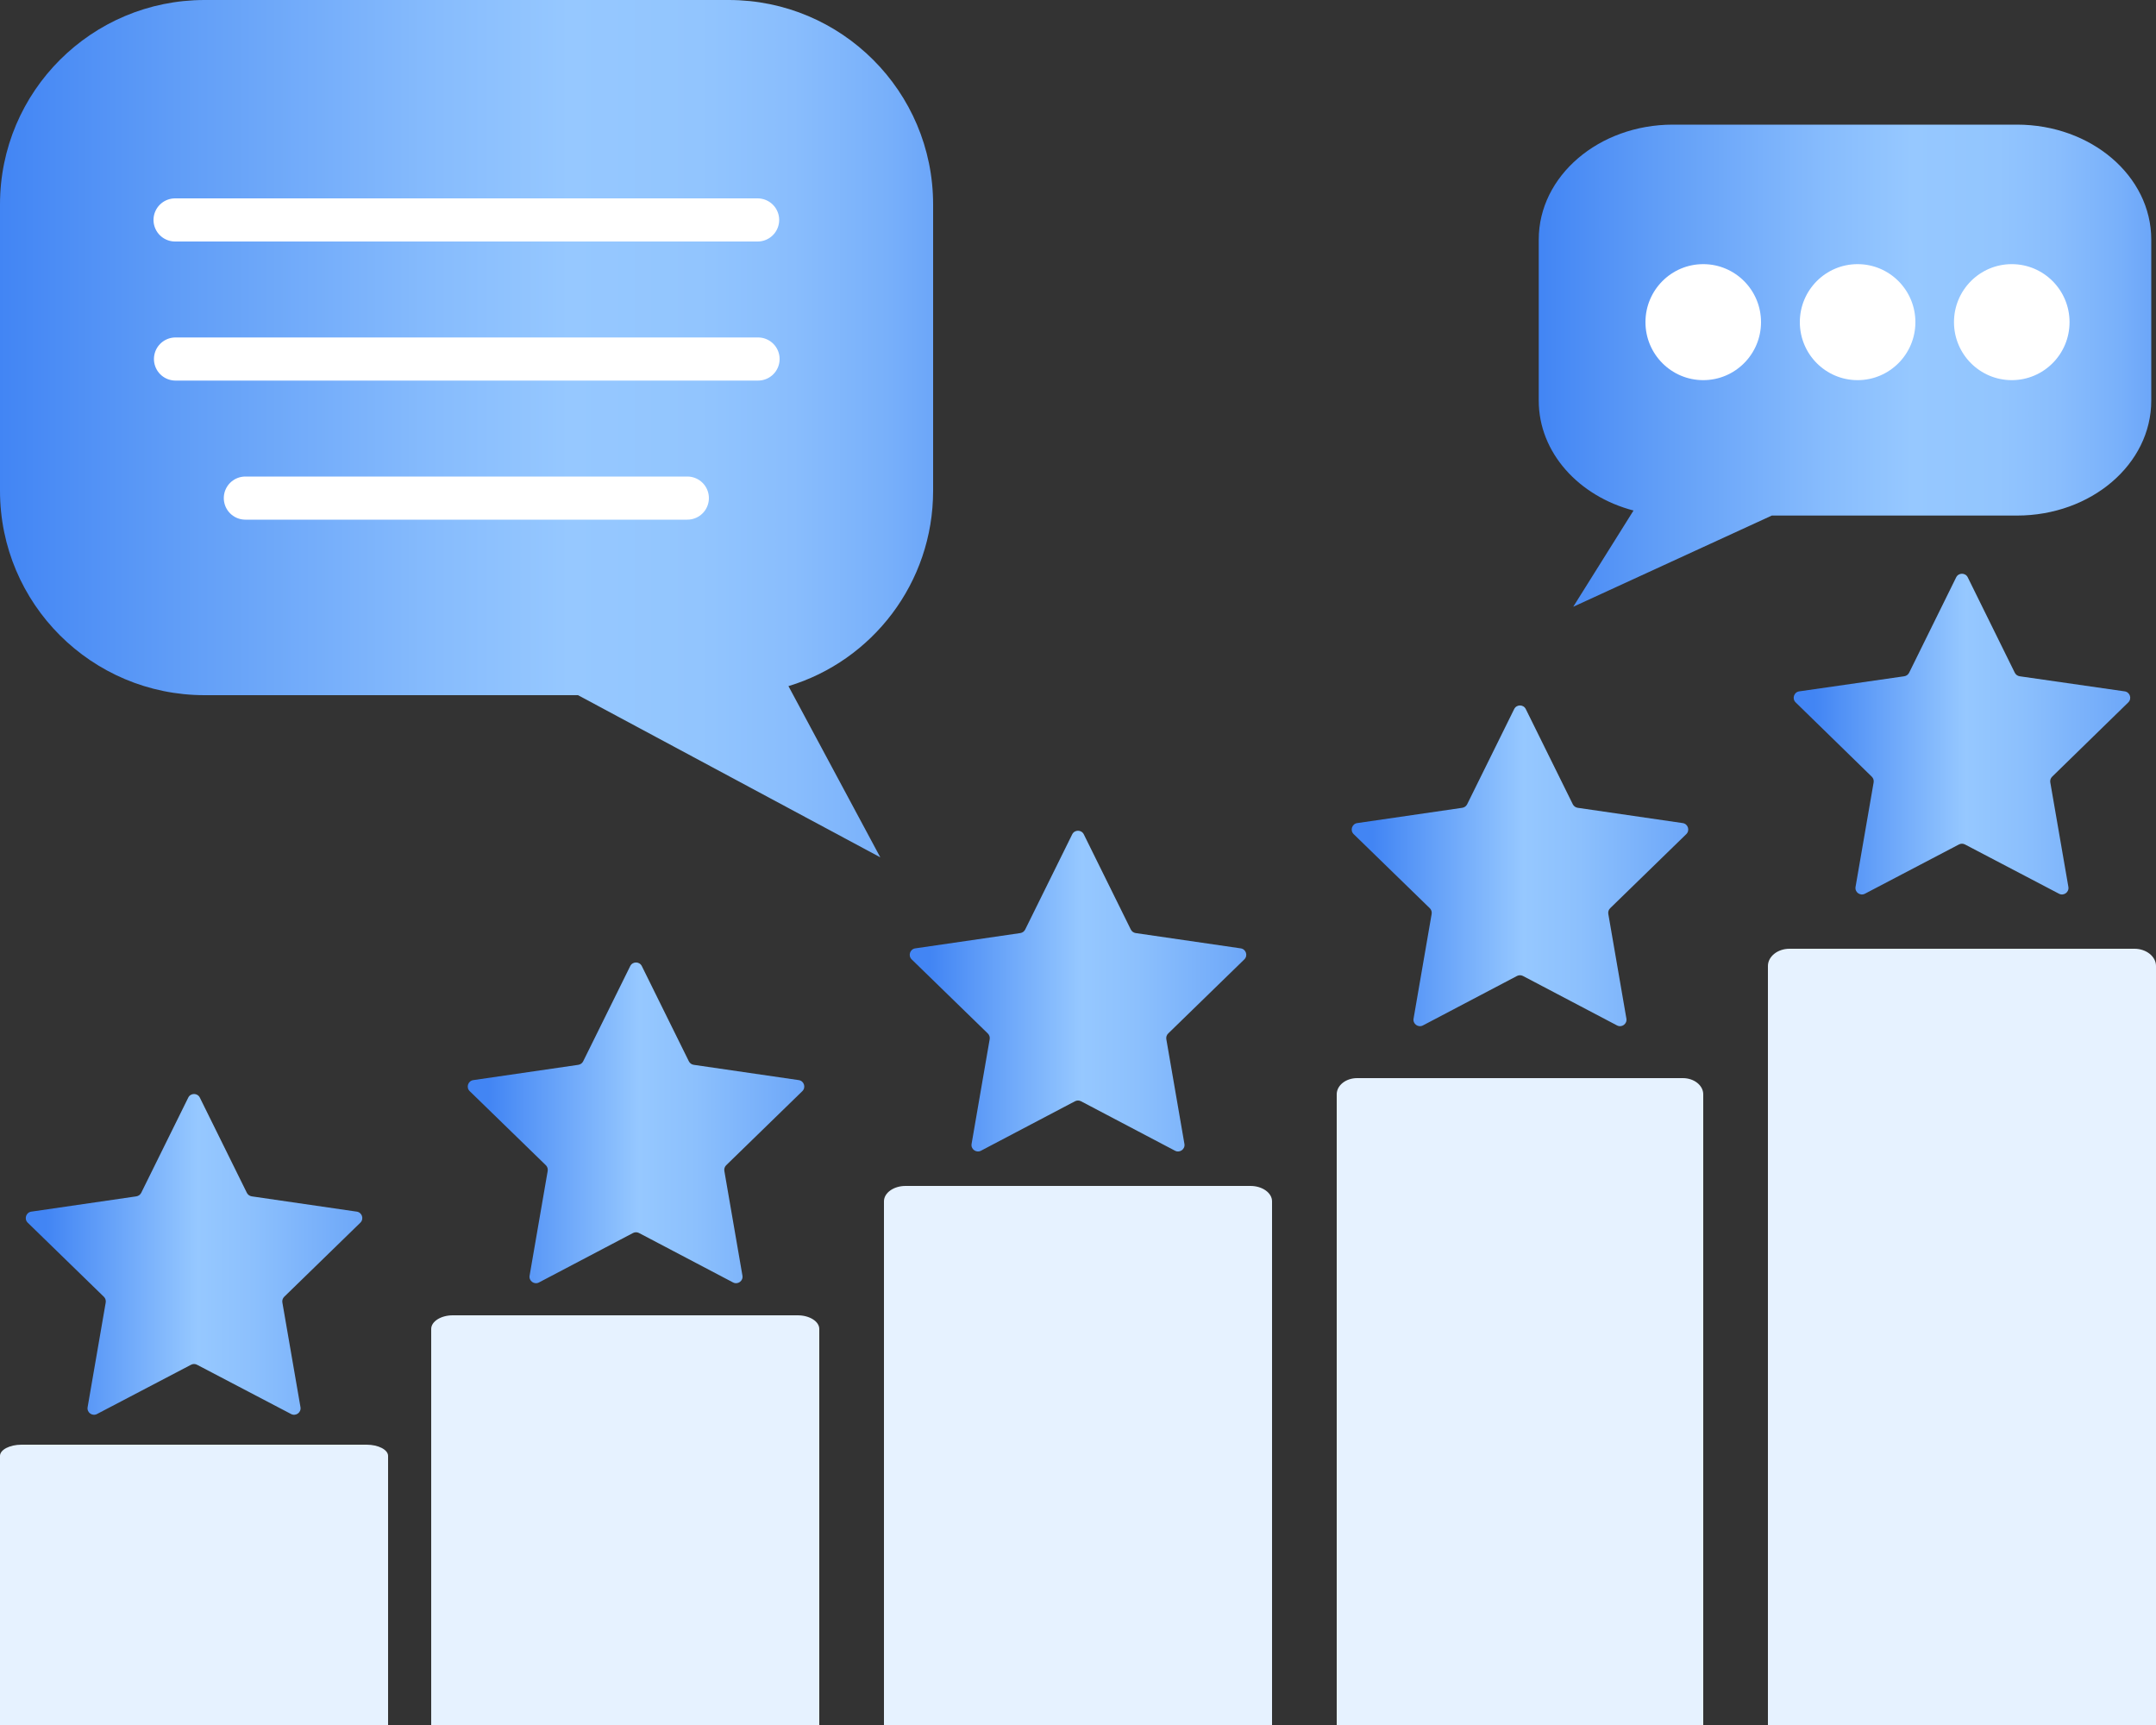
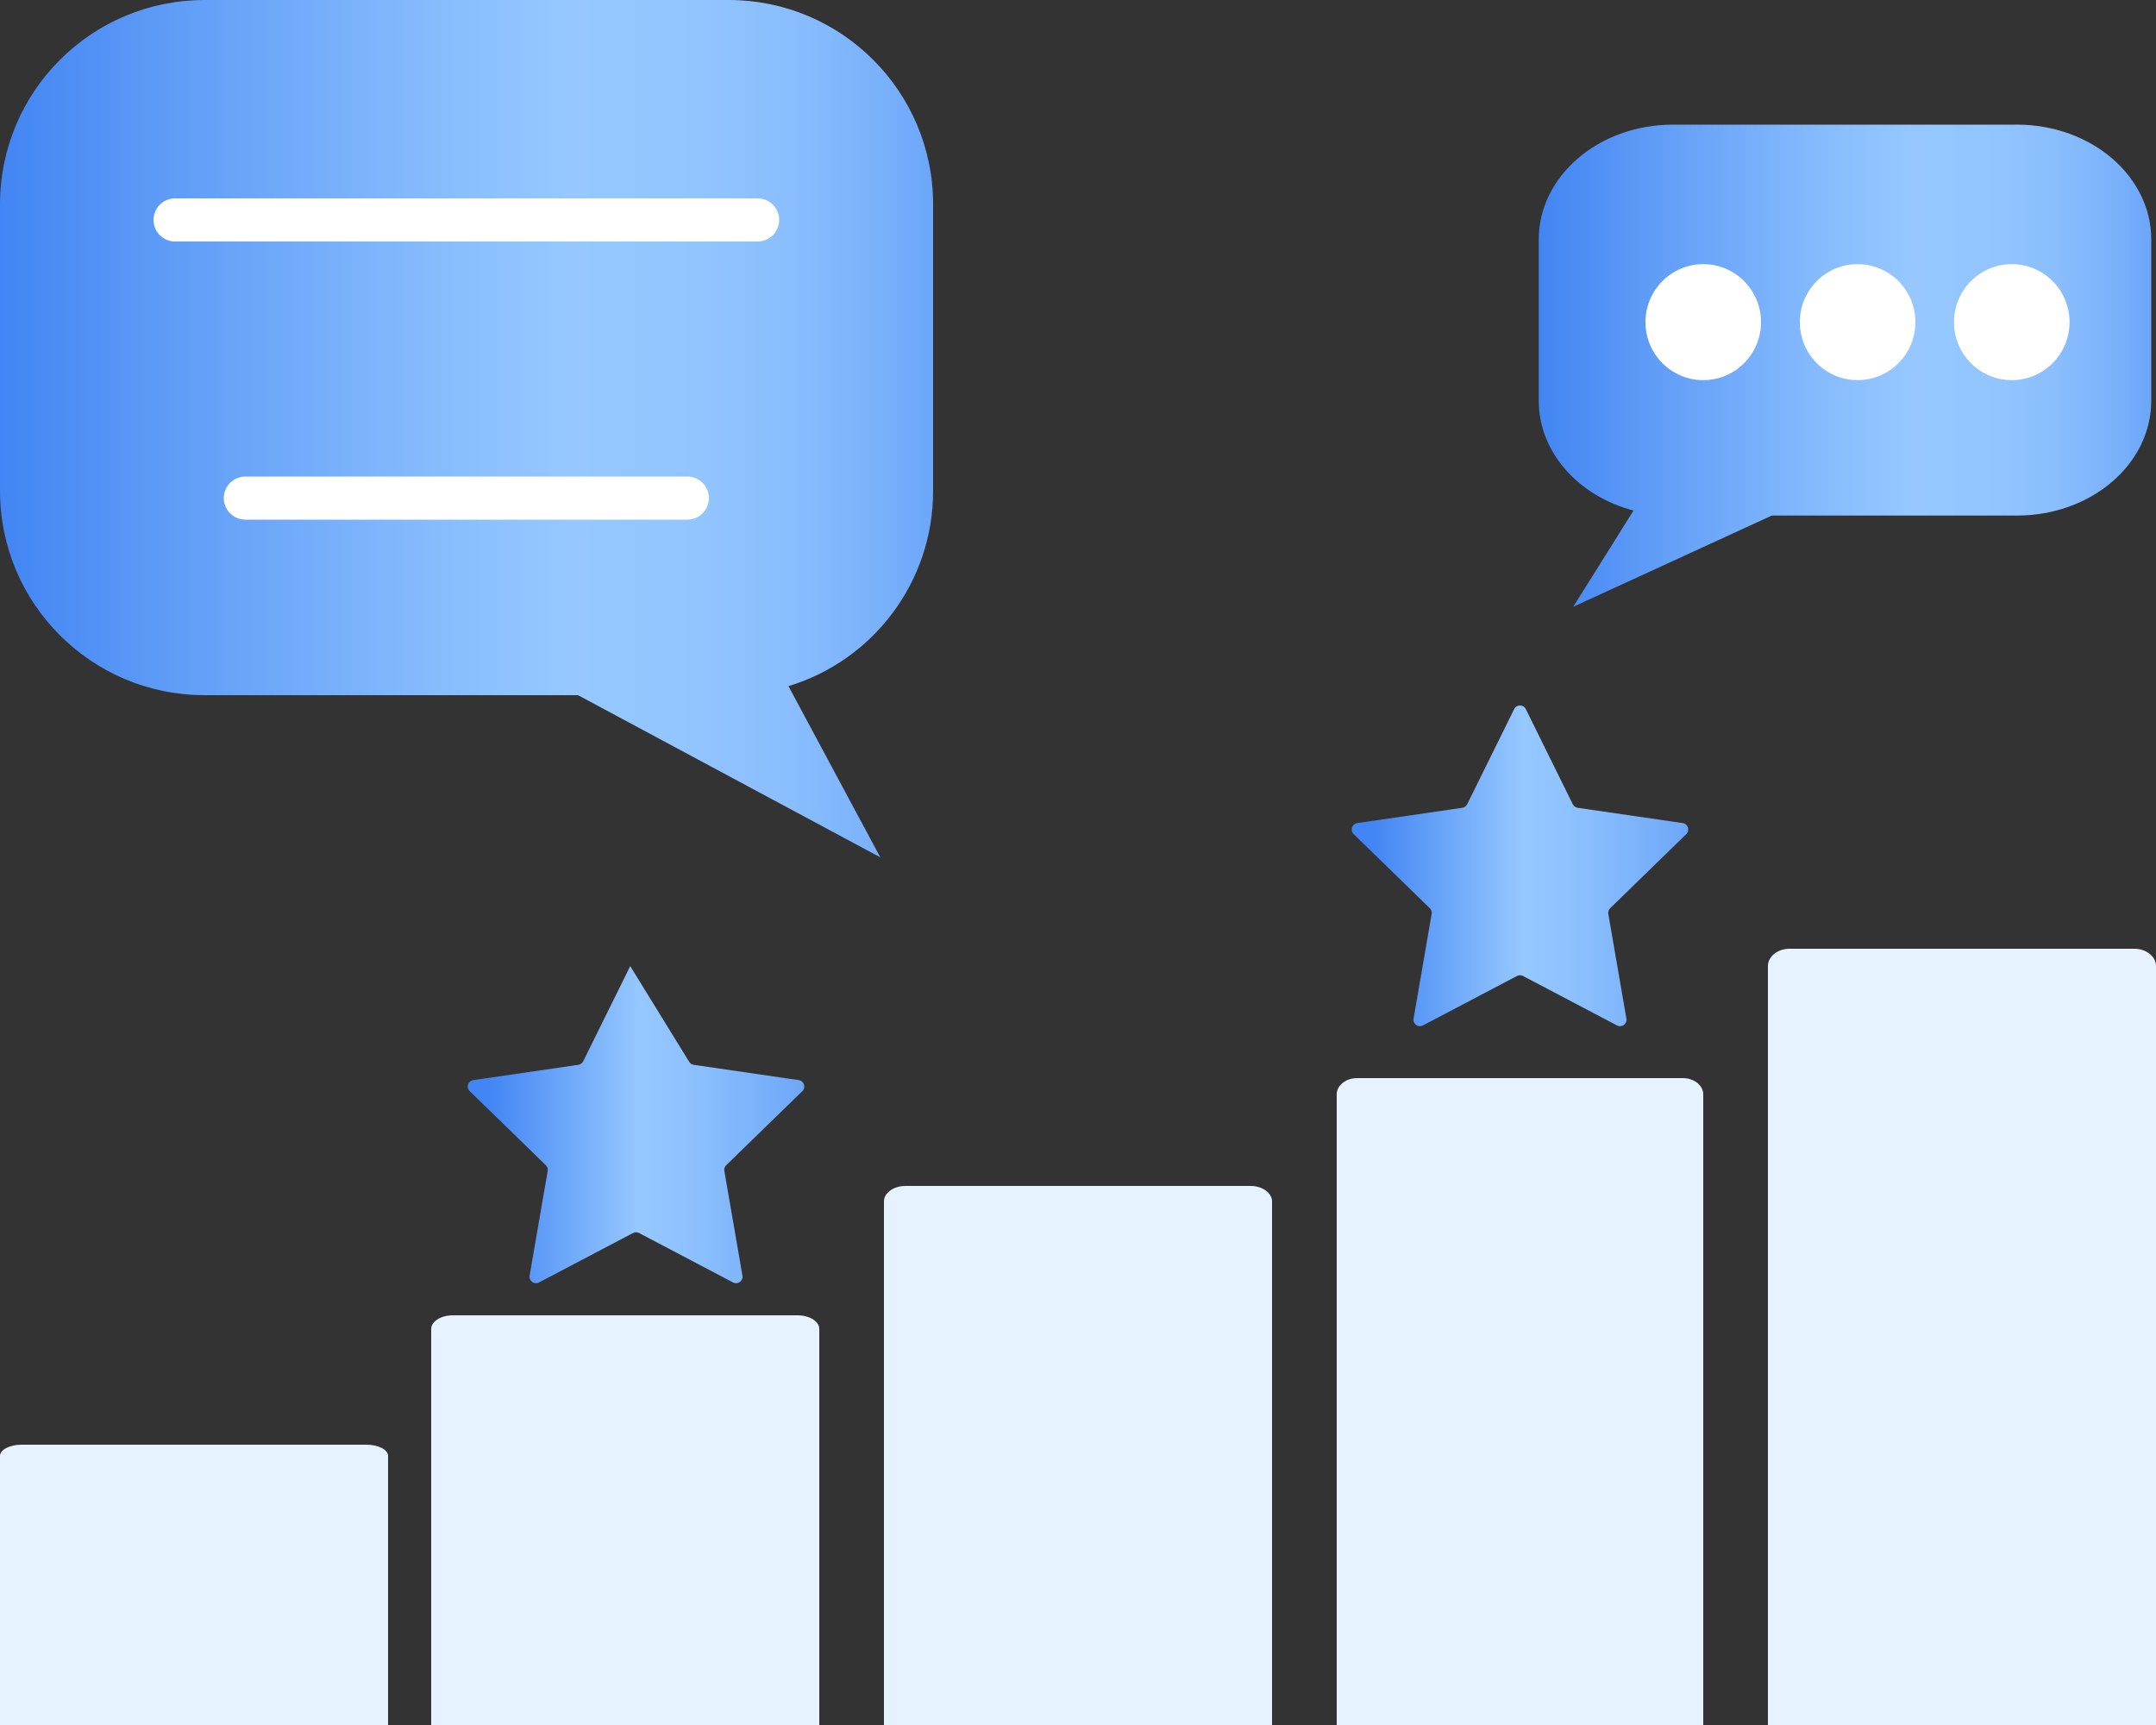
<svg xmlns="http://www.w3.org/2000/svg" width="100" height="80" viewBox="0 0 100 80" fill="none">
  <rect x="0" y="0" width="100" height="80" fill="#333333" stroke="none" />
  <g clip-path="url(#clip0_5226_11945)">
    <path d="M1 67H17C17.55 67 18 67.234 18 67.52V80H0V67.52C0 67.234 0.45 67 1 67Z" fill="#E6F2FF" />
-     <path d="M8.731 50.904C8.841 50.681 9.159 50.681 9.269 50.904L11.45 55.319C11.494 55.407 11.578 55.468 11.676 55.483L16.548 56.192C16.794 56.228 16.892 56.531 16.714 56.704L13.183 60.14C13.113 60.209 13.08 60.308 13.097 60.406L13.937 65.261C13.979 65.506 13.722 65.693 13.502 65.578L9.139 63.293C9.052 63.247 8.948 63.247 8.861 63.293L4.498 65.578C4.278 65.693 4.021 65.506 4.064 65.261L4.903 60.406C4.92 60.308 4.888 60.209 4.817 60.14L1.286 56.704C1.108 56.531 1.206 56.228 1.452 56.192L6.324 55.483C6.422 55.468 6.506 55.407 6.55 55.319L8.731 50.904Z" fill="url(#paint0_linear_5226_11945)" />
    <path d="M21 61H37C37.55 61 38 61.285 38 61.633V80H20V61.633C20 61.285 20.45 61 21 61Z" fill="#E6F2FF" />
-     <path d="M29.231 44.804C29.341 44.581 29.659 44.581 29.769 44.804L31.95 49.218C31.994 49.307 32.078 49.368 32.176 49.383L37.048 50.092C37.294 50.128 37.392 50.431 37.214 50.604L33.683 54.039C33.612 54.108 33.58 54.208 33.597 54.306L34.436 59.16C34.479 59.405 34.221 59.592 34.001 59.476L29.64 57.183C29.552 57.137 29.448 57.137 29.36 57.183L24.999 59.476C24.779 59.592 24.521 59.405 24.564 59.16L25.403 54.306C25.42 54.208 25.388 54.108 25.317 54.039L21.786 50.604C21.608 50.431 21.706 50.128 21.952 50.092L26.824 49.383C26.922 49.368 27.006 49.307 27.05 49.218L29.231 44.804Z" fill="url(#paint1_linear_5226_11945)" />
+     <path d="M29.231 44.804L31.95 49.218C31.994 49.307 32.078 49.368 32.176 49.383L37.048 50.092C37.294 50.128 37.392 50.431 37.214 50.604L33.683 54.039C33.612 54.108 33.58 54.208 33.597 54.306L34.436 59.16C34.479 59.405 34.221 59.592 34.001 59.476L29.64 57.183C29.552 57.137 29.448 57.137 29.36 57.183L24.999 59.476C24.779 59.592 24.521 59.405 24.564 59.16L25.403 54.306C25.42 54.208 25.388 54.108 25.317 54.039L21.786 50.604C21.608 50.431 21.706 50.128 21.952 50.092L26.824 49.383C26.922 49.368 27.006 49.307 27.05 49.218L29.231 44.804Z" fill="url(#paint1_linear_5226_11945)" />
    <path d="M42 55H58C58.55 55 59 55.321 59 55.714V80H41V55.714C41 55.321 41.45 55 42 55Z" fill="#E6F2FF" />
-     <path d="M49.731 38.694C49.841 38.471 50.159 38.471 50.269 38.694L52.45 43.109C52.494 43.197 52.578 43.258 52.676 43.273L57.548 43.982C57.794 44.018 57.892 44.321 57.714 44.494L54.183 47.93C54.112 47.999 54.08 48.098 54.097 48.196L54.936 53.05C54.979 53.295 54.721 53.482 54.501 53.367L50.14 51.073C50.052 51.027 49.948 51.027 49.86 51.073L45.499 53.367C45.279 53.482 45.021 53.295 45.064 53.05L45.903 48.196C45.92 48.098 45.888 47.999 45.817 47.93L42.286 44.494C42.108 44.321 42.206 44.018 42.452 43.982L47.324 43.273C47.422 43.258 47.506 43.197 47.55 43.109L49.731 38.694Z" fill="url(#paint2_linear_5226_11945)" />
    <path d="M62.944 50H78.056C78.575 50 79 50.337 79 50.75V80H62V50.75C62 50.337 62.425 50 62.944 50Z" fill="#E6F2FF" />
    <path d="M70.231 32.884C70.341 32.661 70.659 32.661 70.769 32.884L72.95 37.299C72.994 37.387 73.078 37.448 73.176 37.463L78.048 38.172C78.294 38.208 78.392 38.511 78.214 38.684L74.683 42.12C74.612 42.189 74.58 42.288 74.597 42.386L75.436 47.24C75.479 47.485 75.221 47.672 75.001 47.556L70.64 45.263C70.552 45.217 70.448 45.217 70.36 45.263L65.999 47.556C65.779 47.672 65.521 47.485 65.564 47.24L66.403 42.386C66.42 42.288 66.388 42.189 66.317 42.12L62.786 38.684C62.608 38.511 62.706 38.208 62.952 38.172L67.824 37.463C67.922 37.448 68.006 37.387 68.05 37.299L70.231 32.884Z" fill="url(#paint3_linear_5226_11945)" />
    <path d="M83 44H99C99.55 44 100 44.36 100 44.8V80H82V44.8C82 44.36 82.45 44 83 44Z" fill="#E6F2FF" />
-     <path d="M90.731 26.776C90.841 26.552 91.159 26.552 91.269 26.776L93.45 31.198C93.494 31.287 93.579 31.348 93.676 31.363L98.547 32.063C98.794 32.099 98.892 32.401 98.714 32.575L95.183 36.02C95.112 36.089 95.08 36.188 95.097 36.286L95.936 41.131C95.979 41.376 95.722 41.563 95.501 41.448L91.139 39.163C91.052 39.117 90.948 39.117 90.861 39.163L86.499 41.448C86.278 41.563 86.021 41.376 86.064 41.131L86.903 36.286C86.92 36.188 86.888 36.089 86.817 36.02L83.286 32.575C83.108 32.401 83.206 32.099 83.452 32.063L88.323 31.363C88.421 31.348 88.506 31.287 88.55 31.198L90.731 26.776Z" fill="url(#paint4_linear_5226_11945)" />
    <path d="M36.57 31.82L40.83 39.76L26.81 32.24H9.49C4.25 32.24 0 28 0 22.76V9.48C0 4.24 4.25 0 9.49 0H33.8C39.03 0 43.28 4.24 43.28 9.48V22.76C43.28 27.04 40.45 30.65 36.57 31.82Z" fill="url(#paint5_linear_5226_11945)" />
    <path d="M75.77 23.67L72.97 28.14L82.18 23.91H93.55C96.99 23.91 99.78 21.53 99.78 18.58V11.11C99.78 8.16 96.99 5.78 93.55 5.78H77.59C74.16 5.78 71.37 8.16 71.37 11.11V18.58C71.37 20.99 73.23 23.02 75.78 23.68L75.77 23.67Z" fill="url(#paint6_linear_5226_11945)" />
    <path d="M93.31 17.63C94.79 17.63 95.99 16.426 95.99 14.94C95.99 13.454 94.79 12.25 93.31 12.25C91.83 12.25 90.63 13.454 90.63 14.94C90.63 16.426 91.83 17.63 93.31 17.63Z" fill="white" />
    <path d="M86.16 17.63C87.64 17.63 88.84 16.426 88.84 14.94C88.84 13.454 87.64 12.25 86.16 12.25C84.68 12.25 83.48 13.454 83.48 14.94C83.48 16.426 84.68 17.63 86.16 17.63Z" fill="white" />
    <path d="M79 17.63C80.48 17.63 81.68 16.426 81.68 14.94C81.68 13.454 80.48 12.25 79 12.25C77.52 12.25 76.32 13.454 76.32 14.94C76.32 16.426 77.52 17.63 79 17.63Z" fill="white" />
    <path d="M8.12 10.2H35.14" stroke="white" stroke-width="2" stroke-miterlimit="10" stroke-linecap="round" />
-     <path d="M8.14 16.65H35.16" stroke="white" stroke-width="2" stroke-miterlimit="10" stroke-linecap="round" />
    <path d="M11.38 23.1H31.88" stroke="white" stroke-width="2" stroke-miterlimit="10" stroke-linecap="round" />
  </g>
  <defs>
    <linearGradient id="paint0_linear_5226_11945" x1="0.85" y1="58.11" x2="17.15" y2="58.11" gradientUnits="userSpaceOnUse">
      <stop offset="0.08" stop-color="#4285F4" />
      <stop offset="0.16" stop-color="#5292F6" />
      <stop offset="0.51" stop-color="#96C8FF" />
      <stop offset="0.67" stop-color="#8CC0FD" />
      <stop offset="0.93" stop-color="#72ABF9" />
      <stop offset="0.99" stop-color="#6CA6F9" />
    </linearGradient>
    <linearGradient id="paint1_linear_5226_11945" x1="21.35" y1="52.01" x2="37.65" y2="52.01" gradientUnits="userSpaceOnUse">
      <stop offset="0.08" stop-color="#4285F4" />
      <stop offset="0.16" stop-color="#5292F6" />
      <stop offset="0.51" stop-color="#96C8FF" />
      <stop offset="0.67" stop-color="#8CC0FD" />
      <stop offset="0.93" stop-color="#72ABF9" />
      <stop offset="0.99" stop-color="#6CA6F9" />
    </linearGradient>
    <linearGradient id="paint2_linear_5226_11945" x1="41.85" y1="45.9" x2="58.15" y2="45.9" gradientUnits="userSpaceOnUse">
      <stop offset="0.08" stop-color="#4285F4" />
      <stop offset="0.16" stop-color="#5292F6" />
      <stop offset="0.51" stop-color="#96C8FF" />
      <stop offset="0.67" stop-color="#8CC0FD" />
      <stop offset="0.93" stop-color="#72ABF9" />
      <stop offset="0.99" stop-color="#6CA6F9" />
    </linearGradient>
    <linearGradient id="paint3_linear_5226_11945" x1="62.35" y1="40.09" x2="78.65" y2="40.09" gradientUnits="userSpaceOnUse">
      <stop offset="0.08" stop-color="#4285F4" />
      <stop offset="0.16" stop-color="#5292F6" />
      <stop offset="0.51" stop-color="#96C8FF" />
      <stop offset="0.67" stop-color="#8CC0FD" />
      <stop offset="0.93" stop-color="#72ABF9" />
      <stop offset="0.99" stop-color="#6CA6F9" />
    </linearGradient>
    <linearGradient id="paint4_linear_5226_11945" x1="82.85" y1="33.98" x2="99.15" y2="33.98" gradientUnits="userSpaceOnUse">
      <stop offset="0.08" stop-color="#4285F4" />
      <stop offset="0.16" stop-color="#5292F6" />
      <stop offset="0.51" stop-color="#96C8FF" />
      <stop offset="0.67" stop-color="#8CC0FD" />
      <stop offset="0.93" stop-color="#72ABF9" />
      <stop offset="0.99" stop-color="#6CA6F9" />
    </linearGradient>
    <linearGradient id="paint5_linear_5226_11945" x1="0" y1="19.88" x2="43.28" y2="19.88" gradientUnits="userSpaceOnUse">
      <stop stop-color="#4285F4" />
      <stop offset="0.19" stop-color="#609DF7" />
      <stop offset="0.47" stop-color="#87BCFD" />
      <stop offset="0.61" stop-color="#96C8FF" />
      <stop offset="0.75" stop-color="#92C5FE" />
      <stop offset="0.85" stop-color="#89BDFD" />
      <stop offset="0.95" stop-color="#78B0FA" />
      <stop offset="1" stop-color="#6CA6F9" />
    </linearGradient>
    <linearGradient id="paint6_linear_5226_11945" x1="71.37" y1="16.96" x2="99.78" y2="16.96" gradientUnits="userSpaceOnUse">
      <stop stop-color="#4285F4" />
      <stop offset="0.19" stop-color="#609DF7" />
      <stop offset="0.47" stop-color="#87BCFD" />
      <stop offset="0.61" stop-color="#96C8FF" />
      <stop offset="0.75" stop-color="#92C5FE" />
      <stop offset="0.85" stop-color="#89BDFD" />
      <stop offset="0.95" stop-color="#78B0FA" />
      <stop offset="1" stop-color="#6CA6F9" />
    </linearGradient>
    <clipPath id="clip0_5226_11945">
      <rect width="100" height="80" fill="white" />
    </clipPath>
  </defs>
</svg>